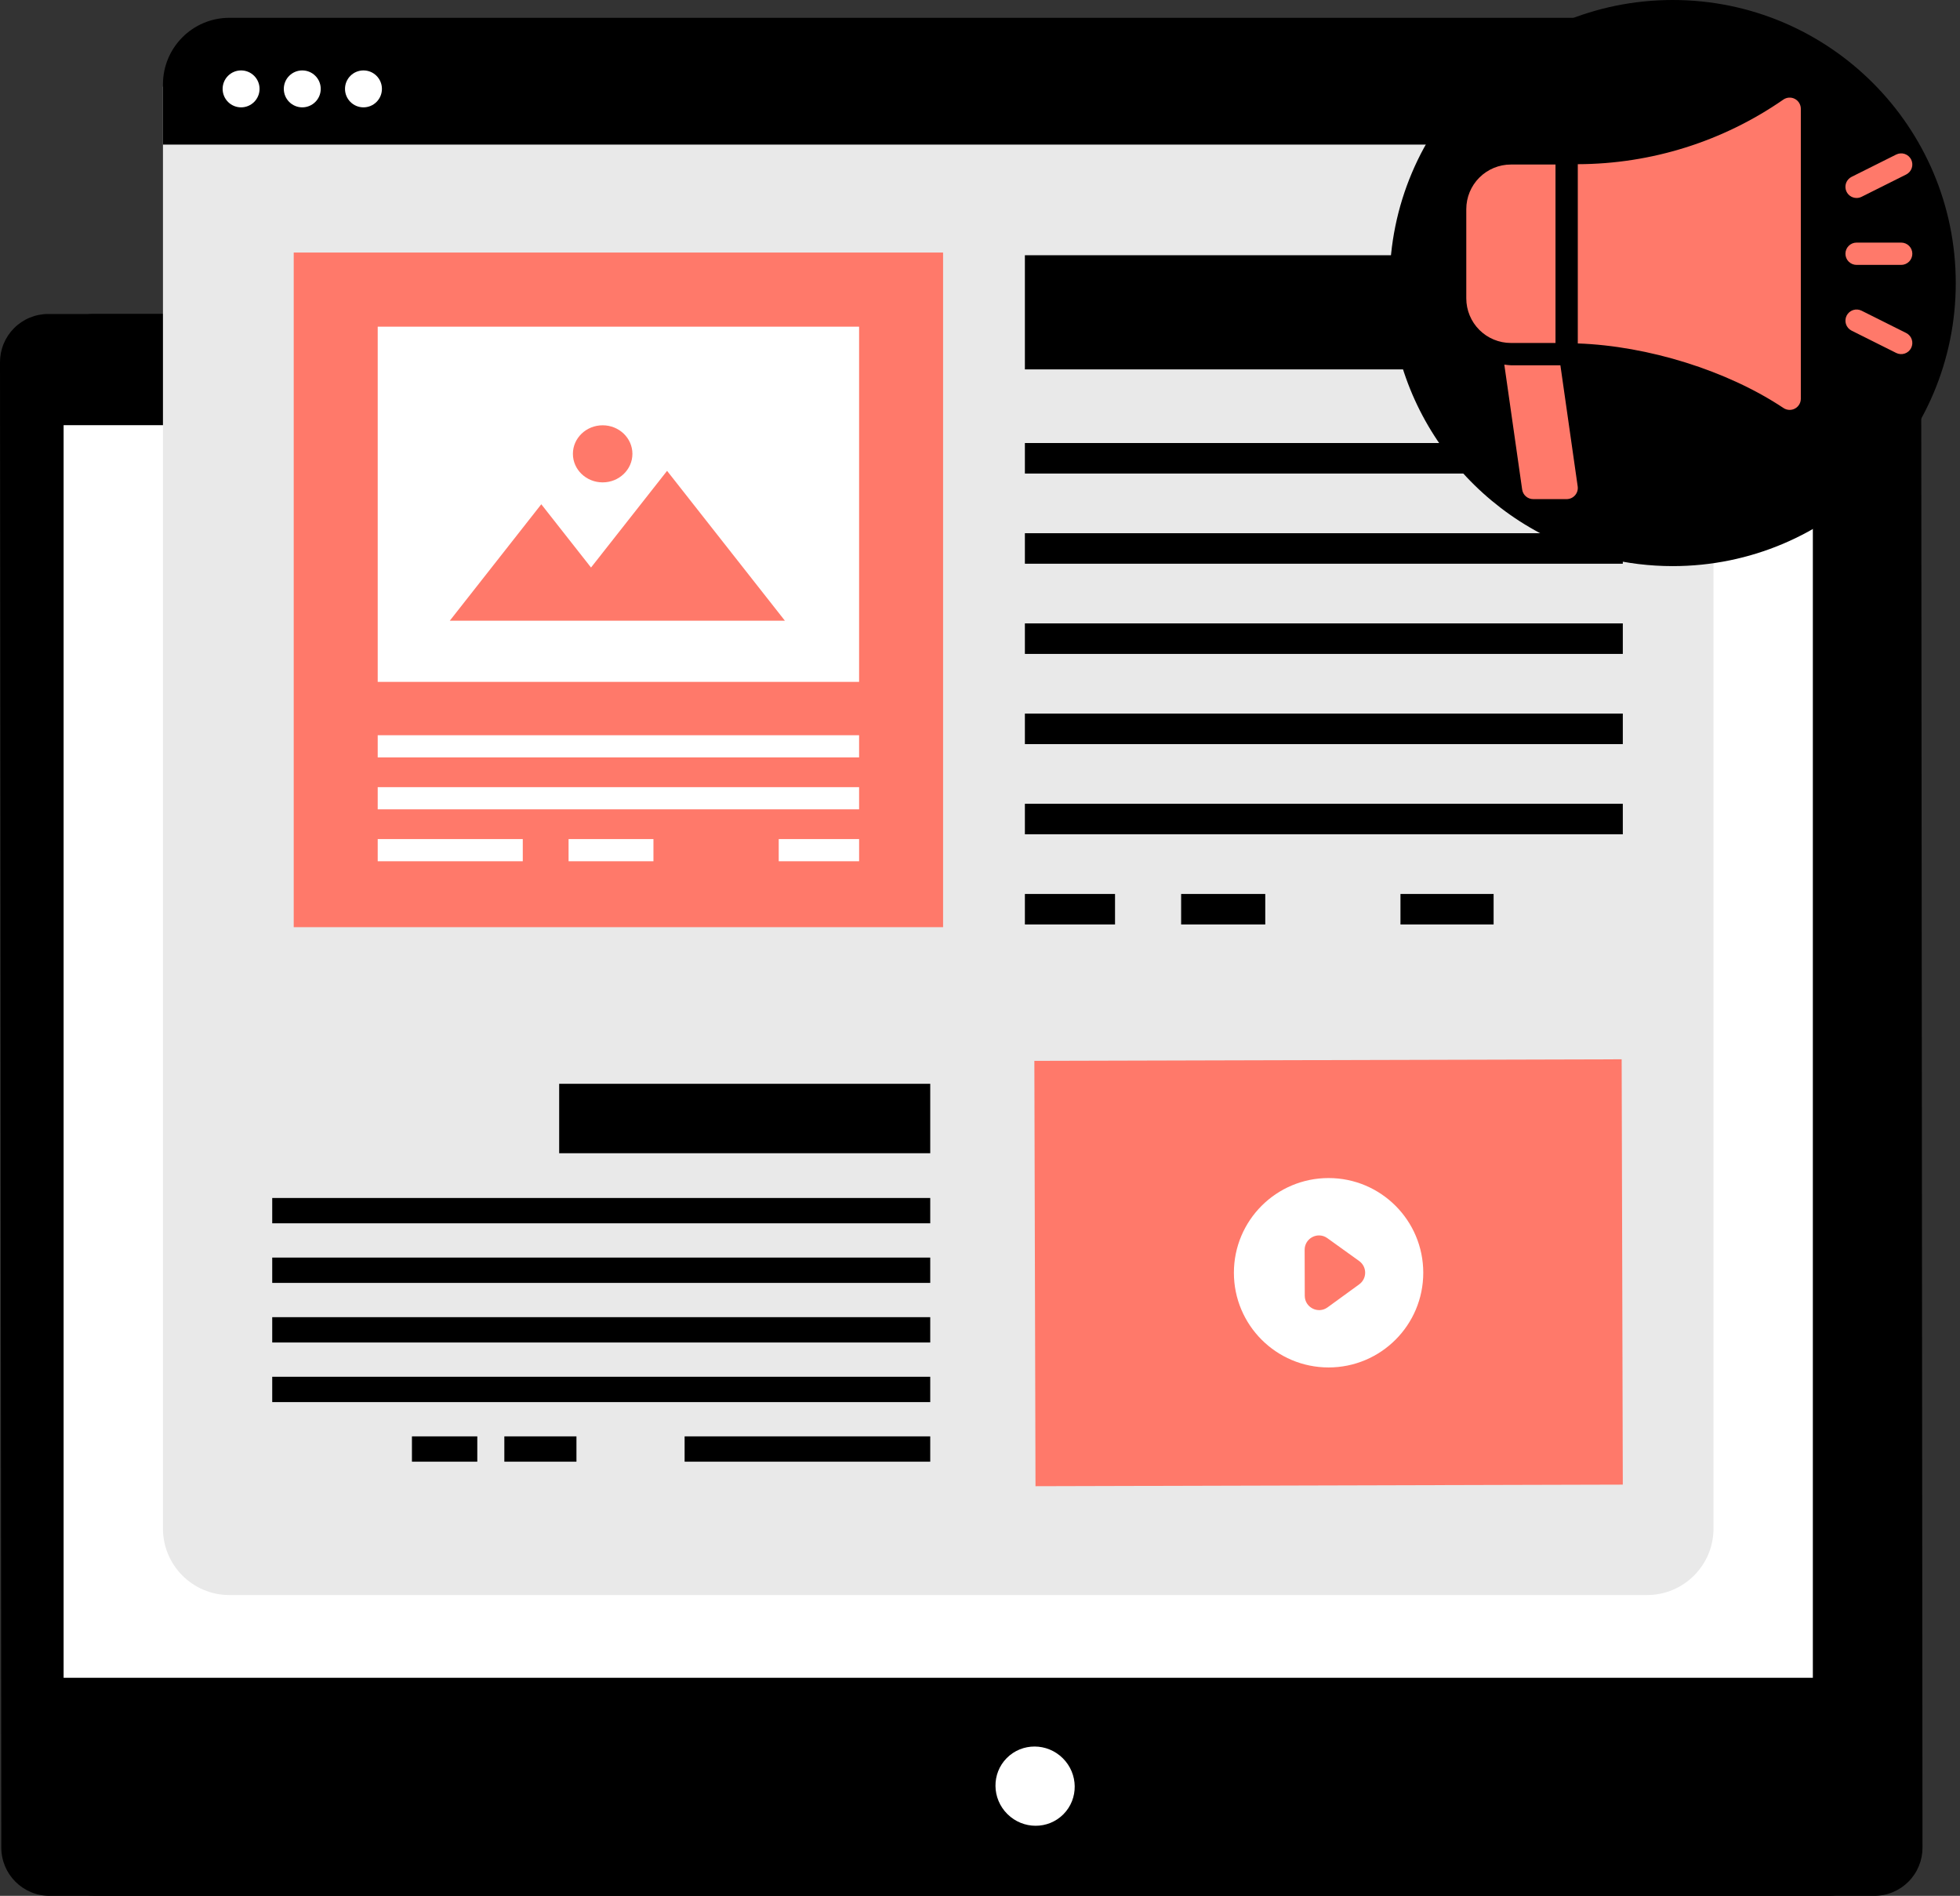
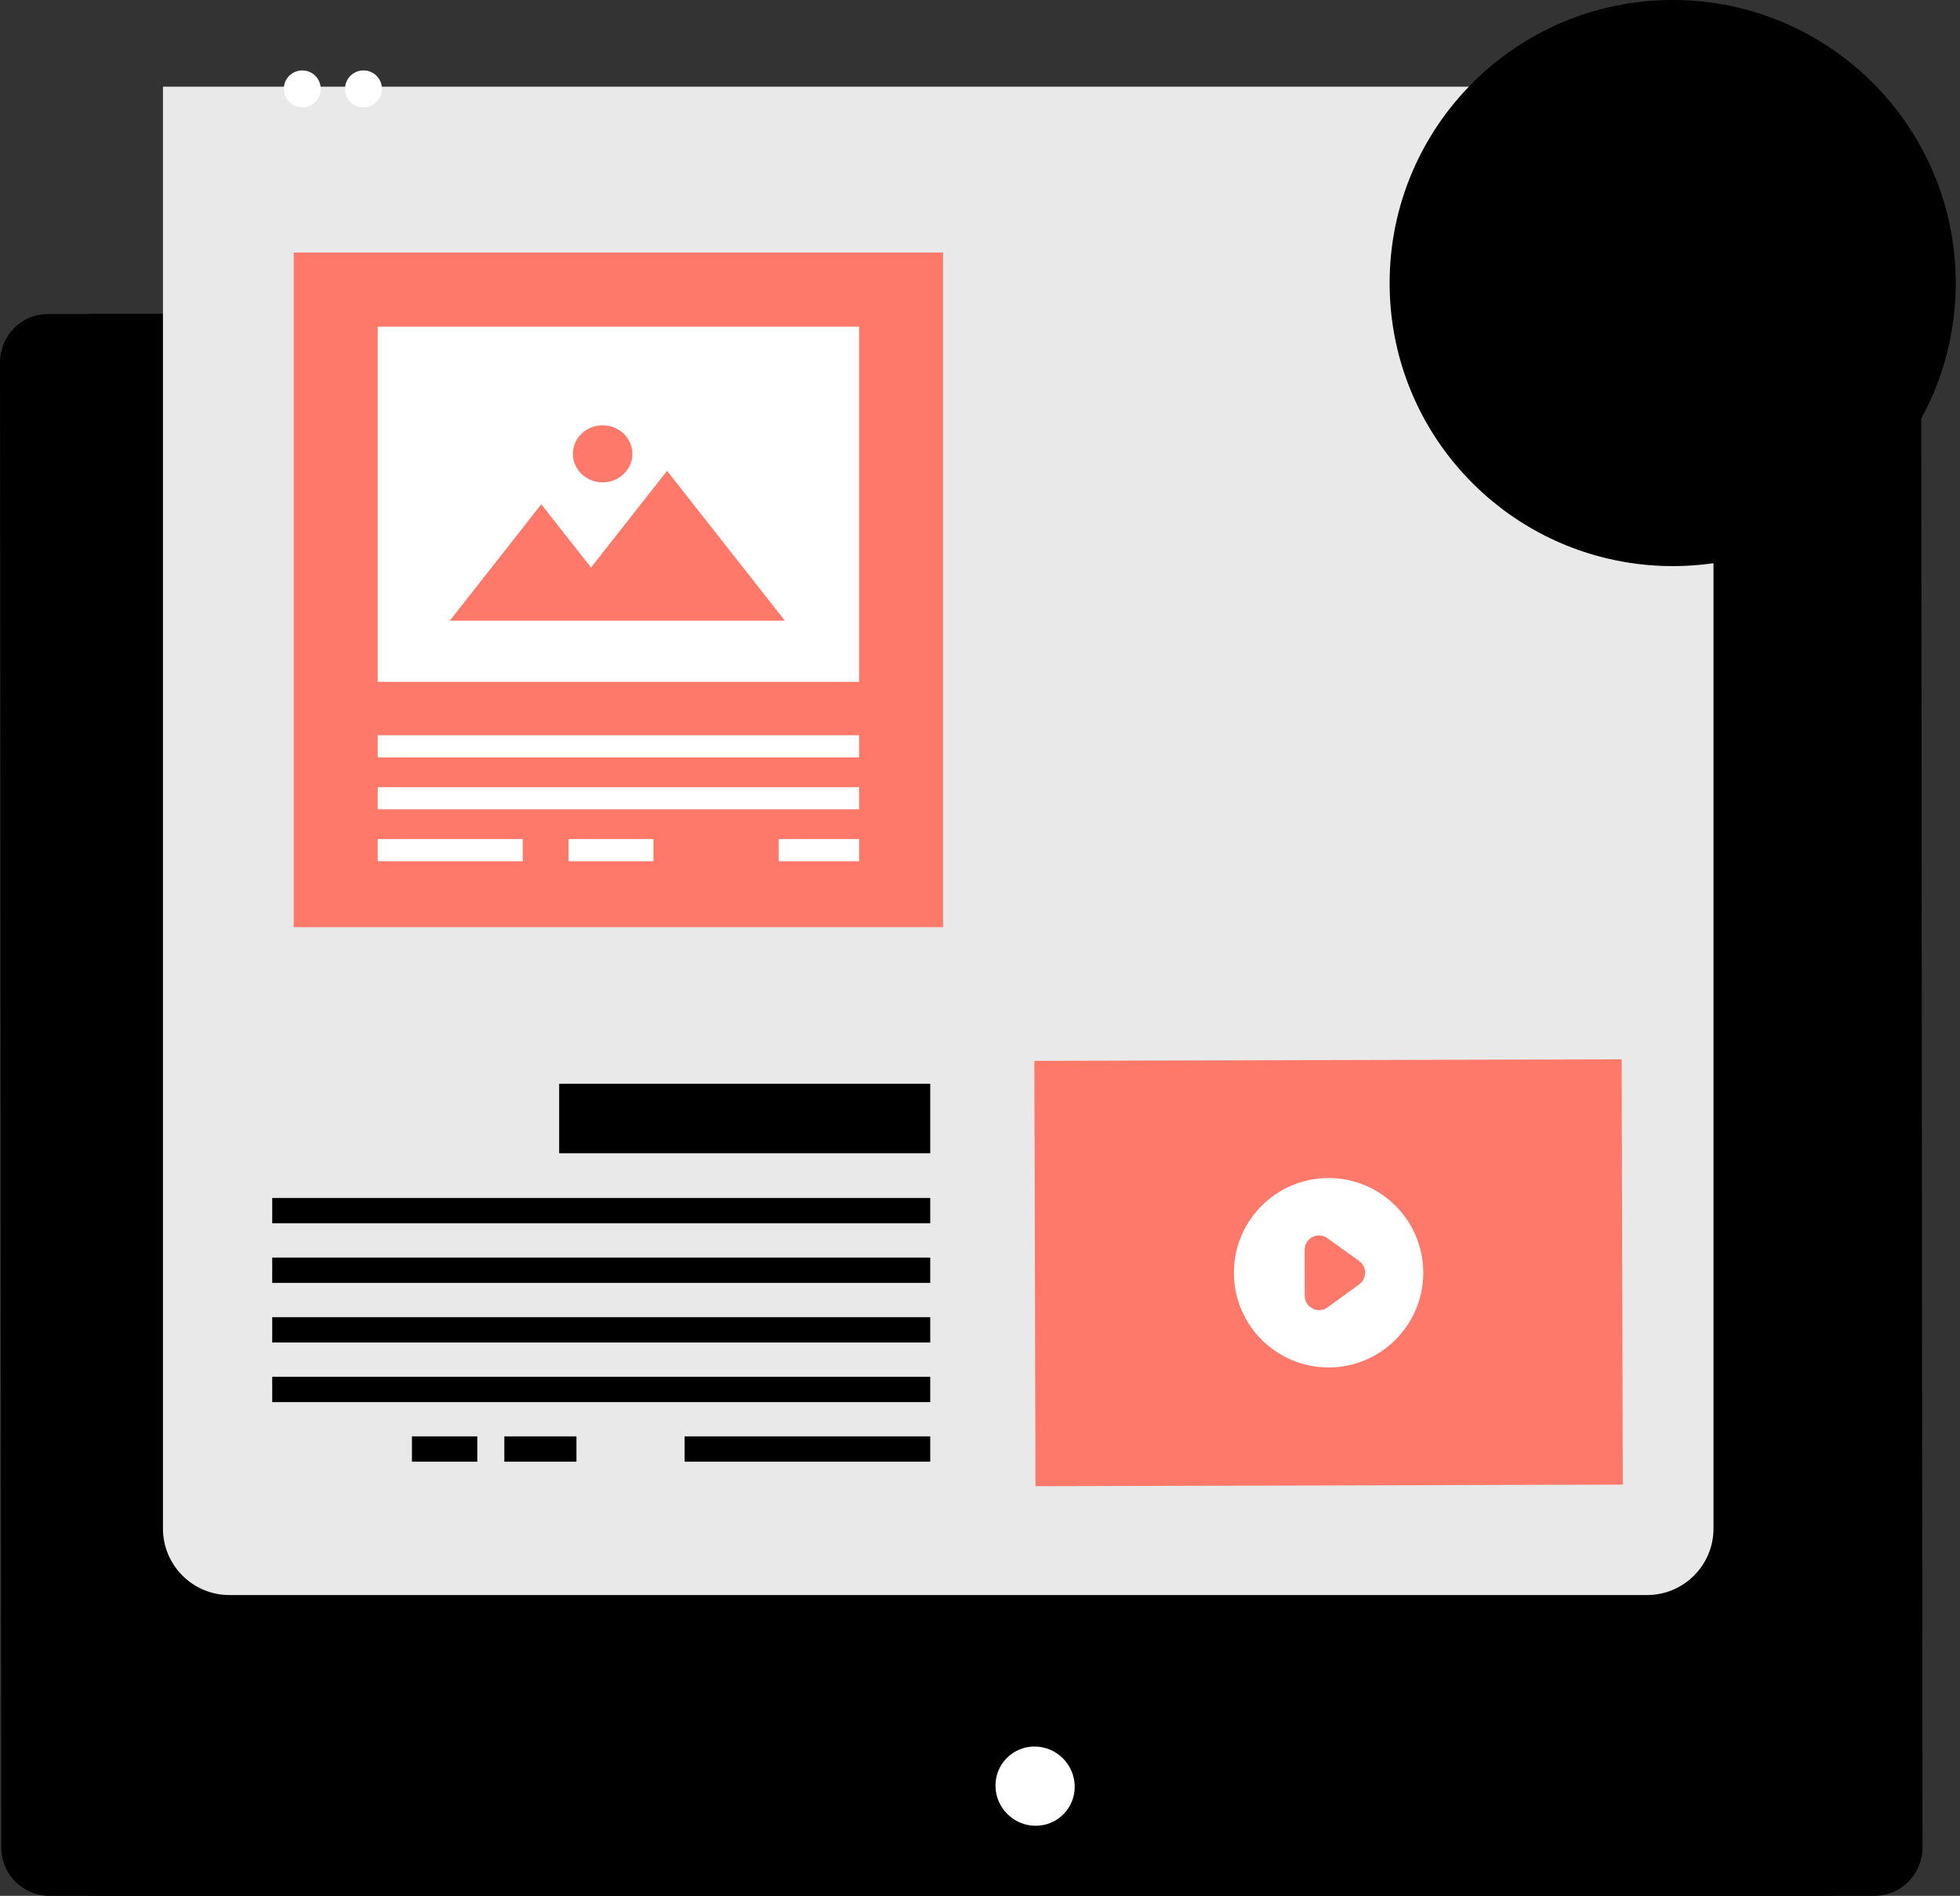
<svg xmlns="http://www.w3.org/2000/svg" width="578px" height="559px" viewBox="0 0 578 559" fill="none" transform="rotate(0) scale(1, 1)">
  <rect x="0" y="0" width="578" height="559" fill="#333333" stroke="none" />
  <path d="M566.558 106.812L566.942 544.77C566.945 546.639 566.579 548.49 565.866 550.217C565.152 551.944 564.105 553.514 562.784 554.836C561.464 556.158 559.895 557.206 558.168 557.921C556.442 558.636 554.591 559.003 552.722 559.001H28.184C20.317 559.001 13.945 552.637 13.938 544.77L13.557 106.812C13.554 104.943 13.919 103.092 14.633 101.365C15.346 99.638 16.393 98.068 17.714 96.746C19.035 95.424 20.604 94.376 22.33 93.661C24.057 92.946 25.907 92.579 27.776 92.581H552.314C560.181 92.581 566.551 98.945 566.558 106.812Z" fill="#000000" />
  <path d="M553.001 106.812L553.385 544.77C553.388 546.639 553.022 548.49 552.309 550.217C551.596 551.944 550.548 553.514 549.228 554.836C547.907 556.158 546.338 557.206 544.611 557.921C542.885 558.636 541.034 559.003 539.165 559.001H14.627C6.761 559.001 0.389 552.637 0.381 544.77L2.00055e-05 106.812C-0.003 104.943 0.362 103.093 1.076 101.365C1.789 99.638 2.836 98.069 4.156 96.747C5.477 95.425 7.045 94.376 8.772 93.662C10.498 92.947 12.348 92.579 14.217 92.581H538.755C546.622 92.581 552.994 98.945 553.001 106.812Z" fill="#000000" />
-   <path d="M18.758 125.365H534.605V494.698H18.758V125.365Z" fill="#ffffff" />
  <path d="M313.597 534.941C318.109 530.396 318.028 523 313.417 518.421C308.805 513.843 301.408 513.816 296.896 518.362C292.383 522.907 292.464 530.304 297.076 534.882C301.687 539.46 309.084 539.487 313.597 534.941Z" fill="#ffffff" />
  <path d="M505.308 25.555V450.688C505.308 461.523 496.528 470.302 485.715 470.302H67.645C56.833 470.302 48.055 461.523 48.055 450.688V25.555H505.308Z" fill="#e9e9e9" />
-   <path d="M505.298 42.637V24.863C505.298 14.027 496.526 5.252 485.718 5.252H67.638C56.832 5.252 48.058 14.024 48.058 24.863V42.637H505.298Z" fill="#000" />
-   <path d="M71.097 31.653C74.104 31.653 76.542 29.215 76.542 26.208C76.542 23.201 74.104 20.764 71.097 20.764C68.09 20.764 65.653 23.201 65.653 26.208C65.653 29.215 68.09 31.653 71.097 31.653Z" fill="#ffffff" />
  <path d="M89.14 31.653C92.147 31.653 94.585 29.215 94.585 26.208C94.585 23.201 92.147 20.764 89.14 20.764C86.133 20.764 83.695 23.201 83.695 26.208C83.695 29.215 86.133 31.653 89.14 31.653Z" fill="#ffffff" />
  <path d="M107.186 31.653C110.193 31.653 112.63 29.215 112.63 26.208C112.63 23.201 110.193 20.764 107.186 20.764C104.179 20.764 101.741 23.201 101.741 26.208C101.741 29.215 104.179 31.653 107.186 31.653Z" fill="#ffffff" />
  <path d="M86.618 74.466H278.112V273.376H86.618V74.466Z" fill="#ff796a" />
  <path d="M111.386 96.323H253.344V201.054H111.386V96.323ZM111.386 216.784H253.344V223.323H111.386V216.784ZM111.386 232.095H253.344V238.634H111.386V232.095ZM111.386 247.404H154.166V253.943H111.386V247.404ZM167.672 247.404H192.7V253.943H167.672V247.404ZM229.647 247.404H253.347V253.943H229.647V247.404Z" fill="#ffffff" />
  <path d="M231.466 183.02H132.64L159.625 148.683L174.292 167.337L196.719 138.831L231.466 183.02Z" fill="#ff796a" />
  <path d="M177.723 142.23C182.569 142.23 186.497 138.462 186.497 133.815C186.497 129.167 182.569 125.4 177.723 125.4C172.876 125.4 168.948 129.167 168.948 133.815C168.948 138.462 172.876 142.23 177.723 142.23Z" fill="#ff796a" />
-   <path d="M302.238 75.257H478.564V108.917H302.238V75.257ZM302.238 130.628H478.564V139.625H302.238V130.628ZM302.238 157.22H478.564V166.216H302.238V157.22ZM302.238 183.811H478.564V192.808H302.238V183.811ZM302.238 210.405H478.564V219.402H302.238V210.405ZM302.238 236.996H478.564V245.993H302.238V236.996ZM348.313 263.59H373.123V272.587H348.313V263.59ZM302.238 263.59H328.82V272.587H302.238V263.59ZM412.995 263.59H440.464V272.587H412.995V263.59Z" fill="#000" />
  <path d="M305.029 312.803L478.224 312.337L478.561 437.744L305.366 438.21L305.029 312.803Z" fill="#ff796a" />
  <path d="M391.796 403.196C407.217 403.196 419.717 390.695 419.717 375.275C419.717 359.854 407.217 347.353 391.796 347.353C376.375 347.353 363.874 359.854 363.874 375.275C363.874 390.695 376.375 403.196 391.796 403.196Z" fill="#ffffff" />
  <path d="M400.842 378.683L391.491 385.484C388.699 387.505 384.783 385.517 384.773 382.072L384.737 368.523C384.728 365.062 388.633 363.052 391.436 365.076L400.826 371.824C403.162 373.517 403.169 376.981 400.842 378.683Z" fill="#ff796a" />
  <path d="M164.898 319.562H274.326V340.034H164.898V319.562ZM80.279 353.229H274.326V360.695H80.279V353.229ZM80.279 370.802H274.326V378.268H80.279V370.802ZM80.279 388.373H274.326V395.839H80.279V388.373ZM80.279 405.946H274.326V413.413H80.279V405.946ZM121.481 423.518H140.752V430.984H121.481V423.518ZM148.728 423.518H169.994V430.984H148.728V423.518ZM201.892 423.518H274.326V430.984H201.892V423.518Z" fill="#000" />
  <path d="M576.748 83.474C576.748 129.548 539.375 166.919 493.275 166.919C486.471 166.919 479.844 166.101 473.537 164.554C436.952 155.708 409.798 122.742 409.798 83.474C409.798 37.371 447.172 0 493.275 0C539.377 0 576.748 37.371 576.748 83.474Z" fill="#000000" />
-   <path d="M458.713 101.126V48.511H445.559C442.071 48.511 438.725 49.897 436.258 52.363C433.791 54.83 432.405 58.176 432.405 61.665V87.972C432.405 91.461 433.791 94.807 436.258 97.274C438.725 99.741 442.071 101.126 445.559 101.126H458.713ZM445.559 107.703C444.91 107.67 444.262 107.605 443.619 107.506L448.881 144.342C448.993 145.126 449.384 145.843 449.982 146.361C450.58 146.88 451.345 147.165 452.136 147.165H462.002C462.473 147.165 462.939 147.064 463.367 146.869C463.796 146.673 464.178 146.387 464.486 146.031C464.795 145.676 465.024 145.257 465.157 144.805C465.29 144.353 465.324 143.878 465.257 143.412L460.157 107.703H445.559ZM547.504 58.376C548.014 58.376 548.516 58.258 548.973 58.031L562.127 51.454C562.907 51.063 563.5 50.379 563.776 49.551C564.052 48.724 563.988 47.82 563.597 47.04C563.404 46.653 563.137 46.309 562.81 46.026C562.484 45.743 562.105 45.527 561.695 45.39C560.867 45.114 559.964 45.179 559.183 45.569L546.029 52.146C545.366 52.477 544.834 53.023 544.521 53.695C544.207 54.367 544.129 55.124 544.3 55.846C544.471 56.567 544.88 57.21 545.462 57.669C546.044 58.128 546.763 58.377 547.504 58.376ZM547.503 78.107H560.657C561.529 78.107 562.365 77.761 562.982 77.144C563.599 76.527 563.945 75.691 563.945 74.819C563.945 73.946 563.599 73.11 562.982 72.493C562.365 71.876 561.529 71.53 560.657 71.53H547.503C546.63 71.53 545.794 71.876 545.177 72.493C544.561 73.11 544.214 73.946 544.214 74.819C544.214 75.691 544.561 76.527 545.177 77.144C545.794 77.761 546.63 78.107 547.503 78.107ZM562.128 98.185L548.974 91.608C548.588 91.415 548.167 91.299 547.737 91.269C547.306 91.238 546.873 91.292 546.463 91.429C546.053 91.565 545.675 91.781 545.348 92.064C545.022 92.347 544.754 92.692 544.561 93.078C544.368 93.464 544.253 93.885 544.222 94.316C544.191 94.746 544.246 95.179 544.382 95.589C544.519 95.999 544.734 96.378 545.017 96.704C545.3 97.03 545.645 97.298 546.031 97.491L559.185 104.068C559.571 104.261 559.992 104.377 560.423 104.407C560.854 104.438 561.286 104.384 561.696 104.247C562.106 104.111 562.485 103.895 562.811 103.612C563.137 103.329 563.405 102.984 563.598 102.598C563.791 102.212 563.907 101.791 563.937 101.36C563.968 100.93 563.914 100.497 563.777 100.087C563.641 99.677 563.425 99.298 563.142 98.972C562.859 98.646 562.514 98.378 562.128 98.185ZM529.322 29.169C528.797 28.888 528.206 28.755 527.612 28.784C527.017 28.813 526.442 29.003 525.947 29.334C508.132 41.7 486.976 48.354 465.29 48.412V101.266C485.912 101.978 509.35 109.241 525.947 120.307C526.442 120.637 527.018 120.827 527.613 120.856C528.207 120.885 528.799 120.751 529.324 120.47C529.849 120.189 530.288 119.771 530.593 119.26C530.899 118.749 531.061 118.164 531.06 117.569V32.068C531.06 31.473 530.898 30.889 530.592 30.378C530.286 29.868 529.847 29.45 529.322 29.169Z" fill="#ff796a" />
</svg>